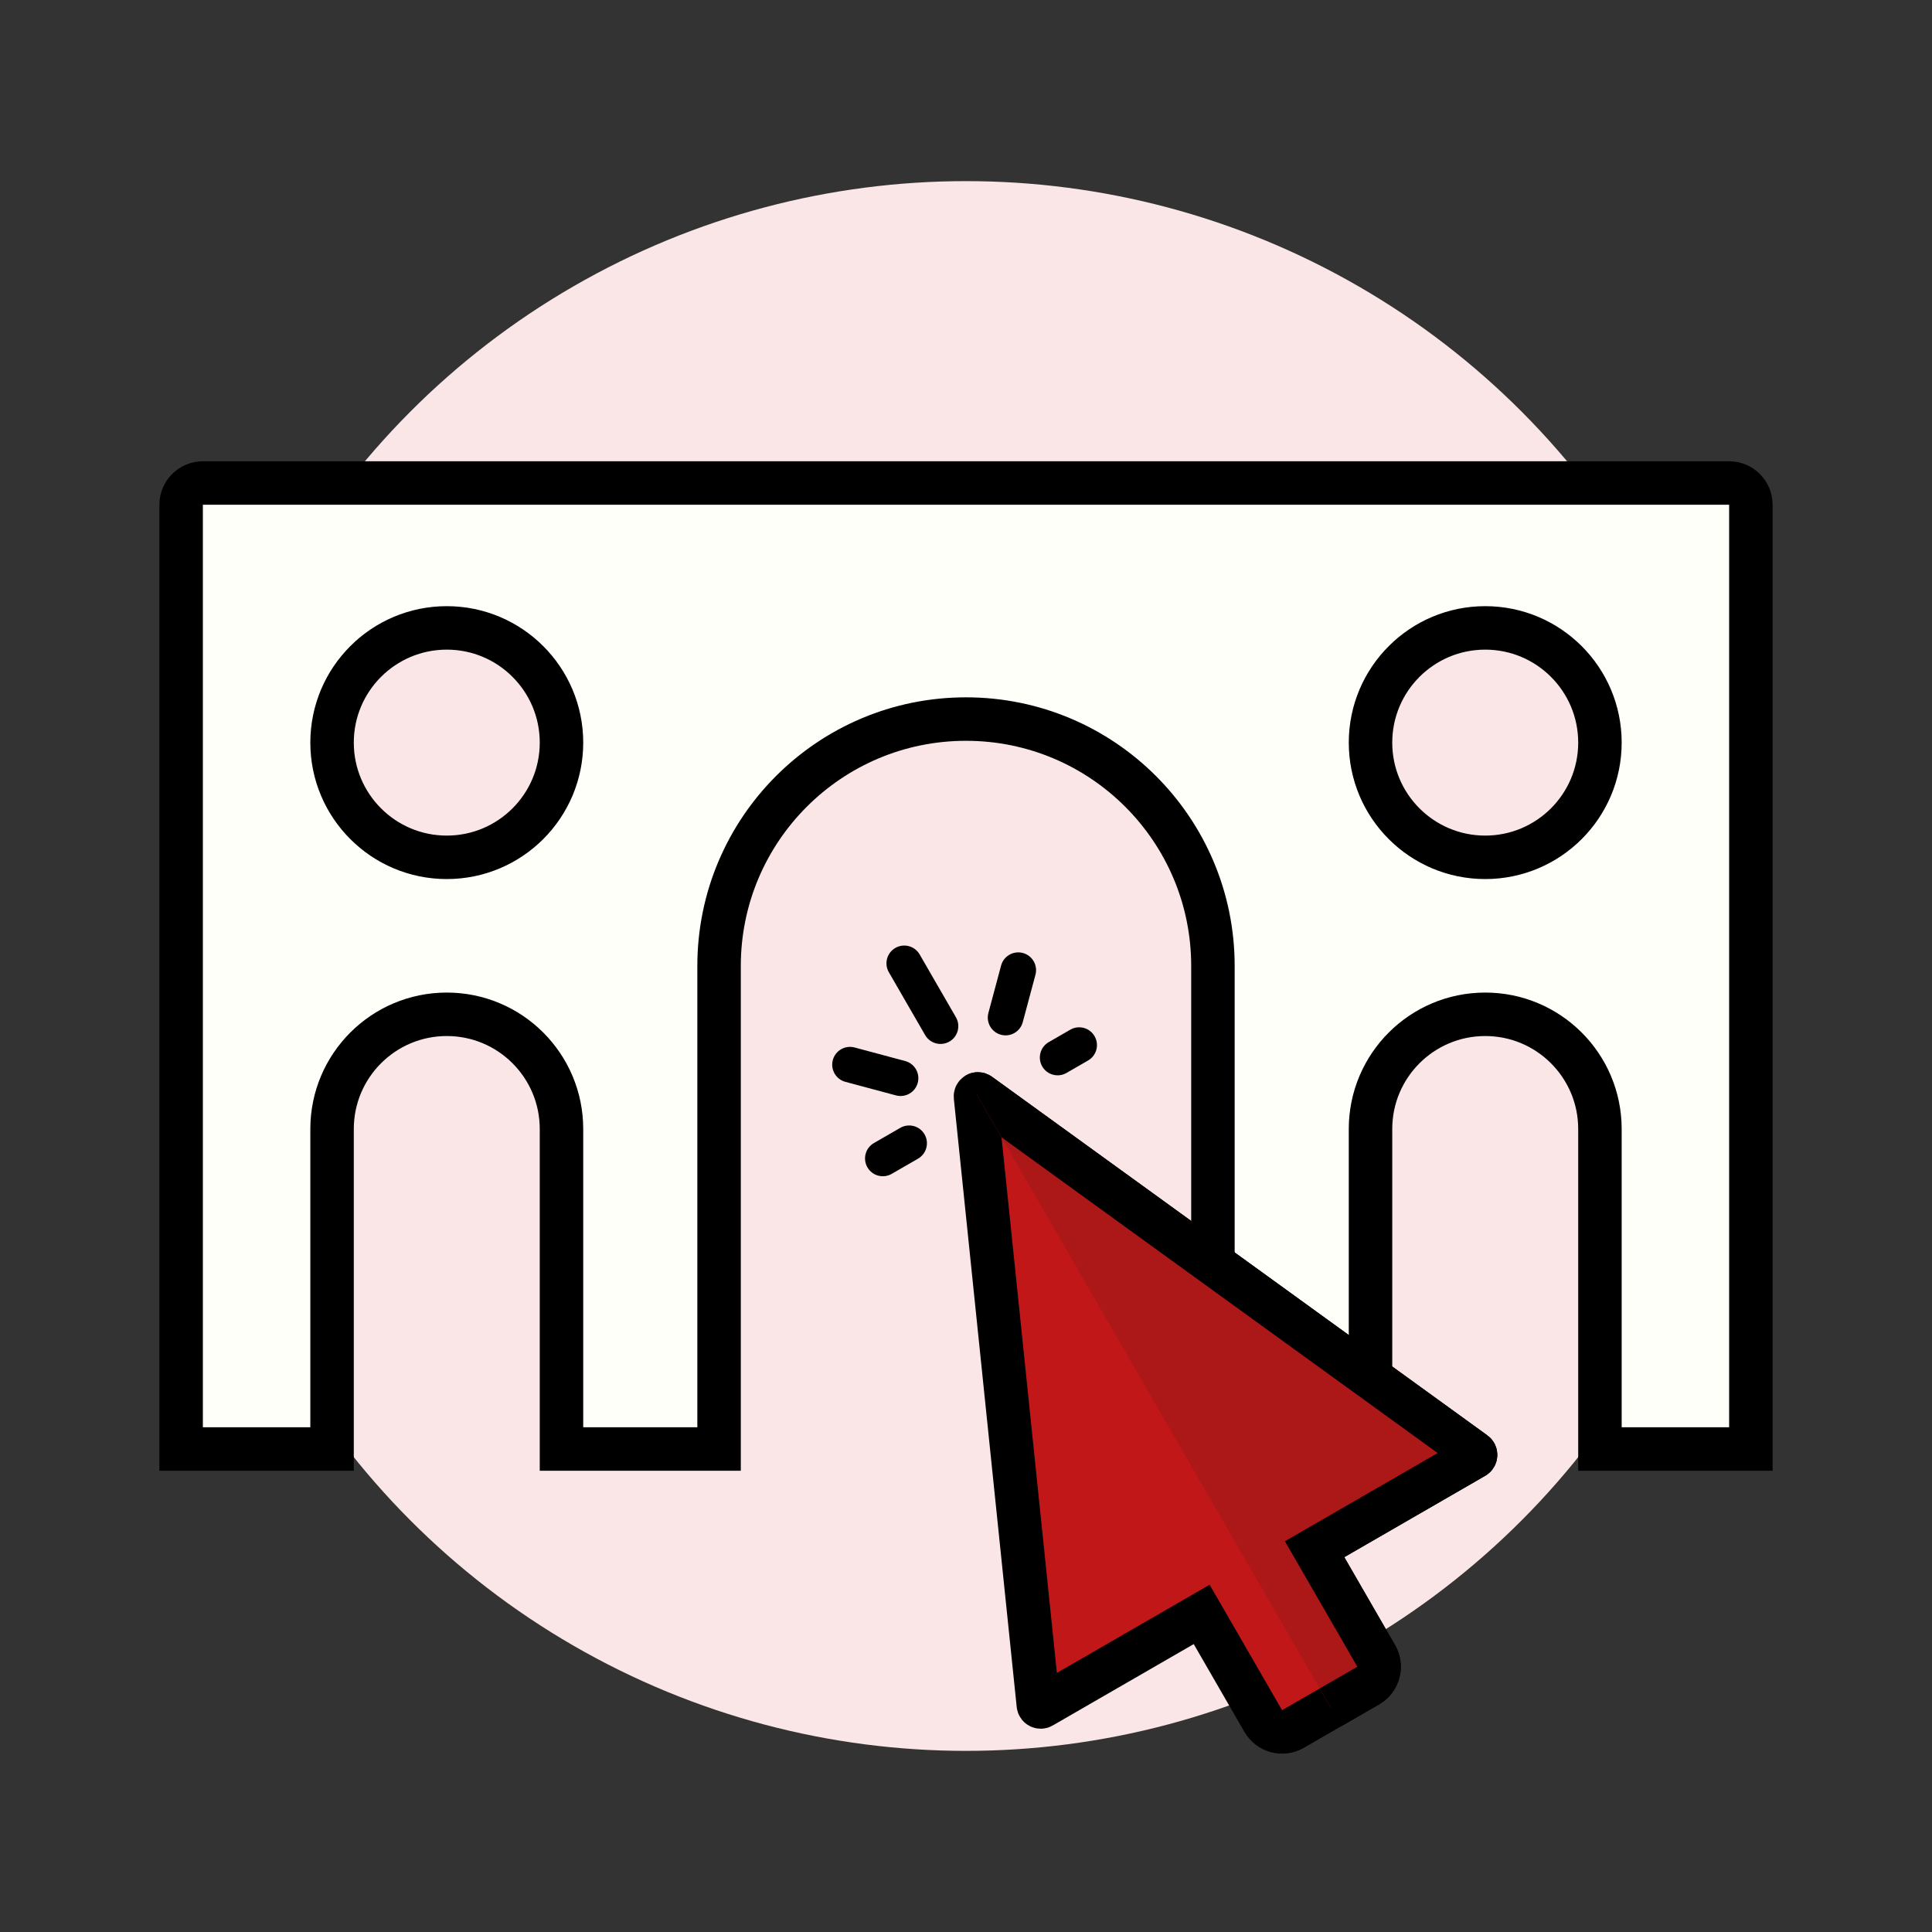
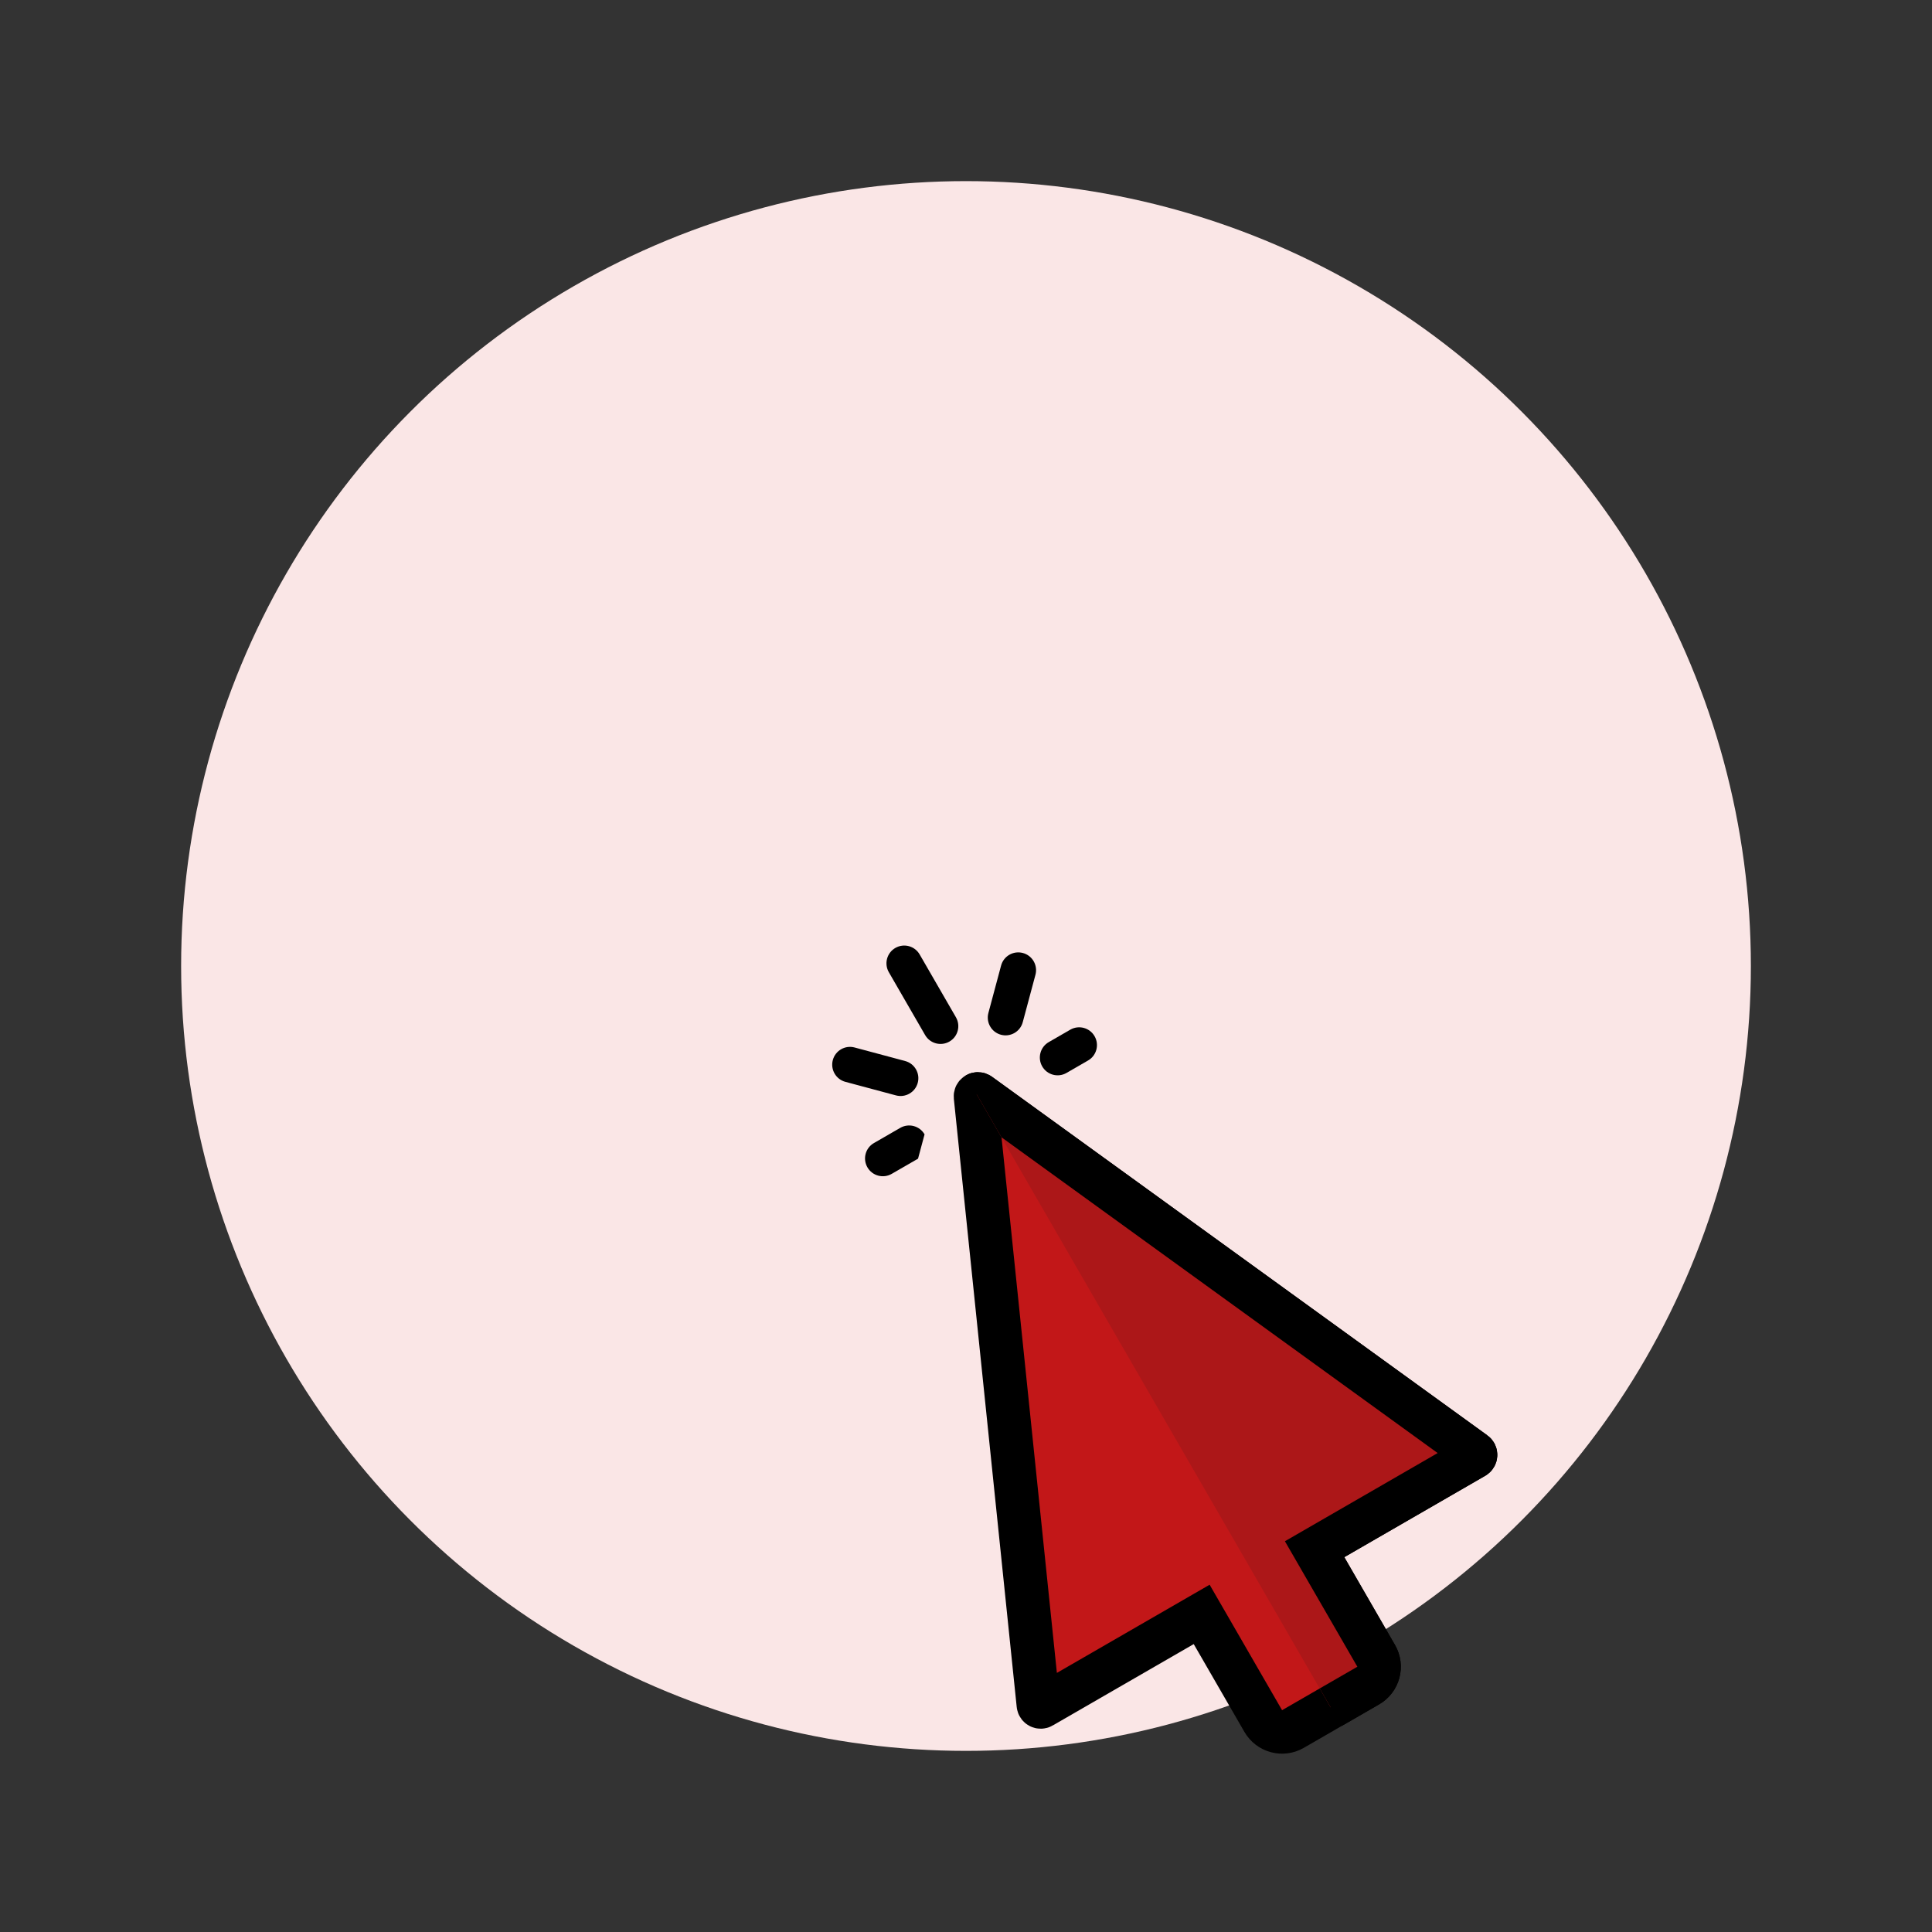
<svg xmlns="http://www.w3.org/2000/svg" xmlns:xlink="http://www.w3.org/1999/xlink" version="1.1" x="0px" y="0px" viewBox="0 0 800 800" style="enable-background:new 0 0 800 800;" xml:space="preserve">
  <rect x="0" y="0" width="800" height="800" fill="#333333" stroke="none" />
  <style type="text/css">
	.st0{fill:#FAE6E6;}
	.st1{opacity:0;fill:none;stroke:#C95959;stroke-miterlimit:10;}
	.st2{fill:#FFFFFA;stroke:#000000;stroke-width:18;stroke-miterlimit:10;}
	.st3{fill:#C21718;stroke:#000000;stroke-width:18;stroke-miterlimit:10;}
	.st4{fill:#FFFFFF;stroke:#000000;stroke-width:18;stroke-miterlimit:10;}
	.st5{fill:#E6E6E1;stroke:#000000;stroke-width:18;stroke-miterlimit:10;}
	
		.st6{clip-path:url(#SVGID_00000047759297072184772330000002369897481174204601_);fill:#AC1718;stroke:#000000;stroke-width:18;stroke-miterlimit:10;}
	
		.st7{clip-path:url(#SVGID_00000069400359092851392170000014557987989538357144_);fill:#F0F0E6;stroke:#000000;stroke-width:18;stroke-miterlimit:10;}
	
		.st8{clip-path:url(#SVGID_00000173147401123876054760000015912762444808670610_);fill:#AC1718;stroke:#000000;stroke-width:18;stroke-miterlimit:10;}
</style>
  <g id="LENTE_x2B_PANEL">
    <circle class="st0" cx="4057.81" cy="400" r="325" />
    <path class="st1" d="M4395.81,750h-676c-6.6,0-12-5.4-12-12V62c0-6.6,5.4-12,12-12h676c6.6,0,12,5.4,12,12v676   C4407.81,744.6,4402.41,750,4395.81,750z" />
-     <path class="st1" d="M4370.81,725h-626c-6.6,0-12-5.4-12-12V87c0-6.6,5.4-12,12-12h626c6.6,0,12,5.4,12,12v626   C4382.81,719.6,4377.41,725,4370.81,725z" />
    <g id="Panel">
      <path class="st2" d="M4373.81,600h-632c-4.95,0-9-4.05-9-9V209c0-4.95,4.05-9,9-9h632c4.95,0,9,4.05,9,9v382    C4382.81,595.95,4378.76,600,4373.81,600z" />
      <path class="st2" d="M4333.81,552.21h-552c-4.95,0-9-4.05-9-9V396.37c0-4.95,4.05-9,9-9h552c4.95,0,9,4.05,9,9v146.84    C4342.81,548.16,4338.76,552.21,4333.81,552.21z" />
      <path d="M4373.81,274.15h-632c-4.97,0-9-4.03-9-9l0,0c0-4.97,4.03-9,9-9h632c4.97,0,9,4.03,9,9l0,0    C4382.81,270.12,4378.78,274.15,4373.81,274.15z" />
      <path d="M4030.19,322.24h-254.67c-4.97,0-9-4.03-9-9l0,0c0-4.97,4.03-9,9-9h254.67c4.97,0,9,4.03,9,9l0,0    C4039.19,318.21,4035.16,322.24,4030.19,322.24z" />
      <path d="M3908.61,357.28h-133.09c-4.97,0-9-4.03-9-9l0,0c0-4.97,4.03-9,9-9h133.09c4.97,0,9,4.03,9,9l0,0    C3917.61,353.25,3913.58,357.28,3908.61,357.28z" />
      <path d="M4344.95,241h-14.62c-4.97,0-9-4.03-9-9v0c0-4.97,4.03-9,9-9h14.62c4.97,0,9,4.03,9,9v0    C4353.95,236.97,4349.92,241,4344.95,241z" />
-       <circle cx="3775.52" cy="232" r="9" />
      <circle cx="3805.52" cy="232" r="9" />
      <circle cx="3835.52" cy="232" r="9" />
    </g>
    <g id="Lente">
      <path class="st3" d="M4247.89,608.39c34.72-27.47,57.01-69.98,57.01-117.7c0-82.84-67.16-150-150-150c-82.84,0-150,67.16-150,150    s67.16,150,150,150c18.52,0,36.24-3.36,52.62-9.5l46.08,79.82c2.48,4.3,7.99,5.78,12.29,3.29l24.57-14.19    c4.3-2.49,5.78-7.99,3.29-12.29L4247.89,608.39z" />
      <circle class="st4" cx="4154.89" cy="490.7" r="105" />
    </g>
  </g>
  <g id="PIN_x2B_LIBRP">
    <path class="st1" d="M2274.93,725h-626c-6.6,0-12-5.4-12-12V87c0-6.6,5.4-12,12-12h626c6.6,0,12,5.4,12,12v626   C2286.93,719.6,2281.53,725,2274.93,725z" />
    <path class="st1" d="M2299.93,750h-676c-6.6,0-12-5.4-12-12V62c0-6.6,5.4-12,12-12h676c6.6,0,12,5.4,12,12v676   C2311.93,744.6,2306.53,750,2299.93,750z" />
    <circle class="st0" cx="1961.93" cy="400" r="325" />
    <g id="Livello_4">
      <path class="st5" d="M1962.06,647.99c0,0,0,14.68,0,20.32s43.07-37.82,147.6-45.16c104.52-7.34,172.17,30.49,177.04,29.92    c4.87-0.56-71.49-254.61-76.36-260.26c-4.87-5.65-59.03-12.98-59.03-12.98L1962.06,647.99z" />
      <path class="st2" d="M1962.59,389.45c-5.36,3.36,36.51-20.67,53.92-29.38c20.32-10.16,116.69-27.39,160.51,10.16    c3.95,3.39,67.75,225.25,65.49,228.08c-2.26,2.82-84.97-29.92-171.91-12.42c-86.94,17.5-101.8,63.23-106.1,59.84    C1960.2,642.35,1962.59,389.45,1962.59,389.45z" />
      <path class="st5" d="M1961.79,647.99c0,0,0,14.68,0,20.32s-43.07-37.82-147.6-45.16c-104.52-7.34-172.17,30.49-177.04,29.92    c-4.87-0.56,71.49-254.61,76.36-260.26s59.03-12.98,59.03-12.98L1961.79,647.99z" />
      <path class="st2" d="M1961.27,389.45c5.36,3.36-36.51-20.67-53.92-29.38c-20.32-10.16-116.69-27.39-160.51,10.16    c-3.95,3.39-67.75,225.25-65.49,228.08c2.26,2.82,84.97-29.92,171.91-12.42c86.94,17.5,101.8,63.23,106.1,59.84    C1963.65,642.35,1961.27,389.45,1961.27,389.45z" />
    </g>
    <g>
-       <path class="st3" d="M2095.92,250.81c0,73.51-134,241.64-134,241.64s-134-168.14-134-241.64s60.49-134,134-134    S2095.92,177.3,2095.92,250.81z" />
      <g>
        <defs>
          <rect id="SVGID_1_" x="1961.47" y="43.11" width="182.85" height="539.34" />
        </defs>
        <clipPath id="SVGID_00000091730087708348888920000018285961042869401521_">
          <use xlink:href="#SVGID_1_" style="overflow:visible;" />
        </clipPath>
        <path style="clip-path:url(#SVGID_00000091730087708348888920000018285961042869401521_);fill:#AC1718;stroke:#000000;stroke-width:18;stroke-miterlimit:10;" d="     M2095.47,250.81c0,73.51-134,241.64-134,241.64s-134-168.14-134-241.64s60.49-134,134-134S2095.47,177.3,2095.47,250.81z" />
      </g>
      <circle class="st4" cx="1961.93" cy="250.81" r="70" />
      <g>
        <defs>
          <rect id="SVGID_00000112595260166414622700000012411709648306681023_" x="1961.47" y="43.11" width="182.85" height="539.34" />
        </defs>
        <clipPath id="SVGID_00000053546930196600739750000012551383753180176263_">
          <use xlink:href="#SVGID_00000112595260166414622700000012411709648306681023_" style="overflow:visible;" />
        </clipPath>
        <circle style="clip-path:url(#SVGID_00000053546930196600739750000012551383753180176263_);fill:#F0F0E6;stroke:#000000;stroke-width:18;stroke-miterlimit:10;" cx="1961.93" cy="250.81" r="70" />
      </g>
    </g>
  </g>
  <g id="CURSORE_x2B_MONUMENTO">
-     <path class="st1" d="M713,725H87c-6.6,0-12-5.4-12-12V87c0-6.6,5.4-12,12-12h626c6.6,0,12,5.4,12,12v626   C725,719.6,719.6,725,713,725z" />
    <path class="st1" d="M738,750H62c-6.6,0-12-5.4-12-12V62c0-6.6,5.4-12,12-12h676c6.6,0,12,5.4,12,12v676   C750,744.6,744.6,750,738,750z" />
    <circle class="st0" cx="400" cy="400" r="325" />
-     <path class="st2" d="M716,200H84c-4.95,0-9,4.05-9,9v391h62.5V467.5c0-26.23,21.27-47.5,47.5-47.5s47.5,21.27,47.5,47.5V600h65.25   V400c0-56.47,45.78-102.25,102.25-102.25S502.25,343.53,502.25,400v200h65.25V467.5c0-26.23,21.27-47.5,47.5-47.5   s47.5,21.27,47.5,47.5V600H725V209C725,204.05,720.95,200,716,200z M185,355c-26.23,0-47.5-21.27-47.5-47.5S158.77,260,185,260   s47.5,21.27,47.5,47.5S211.23,355,185,355z M615,355c-26.23,0-47.5-21.27-47.5-47.5S588.77,260,615,260s47.5,21.27,47.5,47.5   S641.23,355,615,355z" />
    <g>
      <path class="st3" d="M610.59,601.63L405.5,453.16c-0.7-0.51-1.67,0.05-1.58,0.91l26.03,251.85c0.07,0.72,0.87,1.13,1.49,0.76    l66.15-38.19l25.5,44.17c2.49,4.3,7.99,5.78,12.29,3.29l31.18-18c4.3-2.49,5.78-7.99,3.29-12.29l-25.5-44.17l66.15-38.19    C611.13,602.94,611.18,602.05,610.59,601.63z" />
      <g>
        <defs>
          <rect id="SVGID_00000057107555233551620130000010243704233610401160_" x="469.78" y="383.34" transform="matrix(0.866 -0.5 0.5 0.866 -203.304 340.078)" width="126.32" height="332.15" />
        </defs>
        <clipPath id="SVGID_00000127764442509430686450000011280485633562171317_">
          <use xlink:href="#SVGID_00000057107555233551620130000010243704233610401160_" style="overflow:visible;" />
        </clipPath>
        <path style="clip-path:url(#SVGID_00000127764442509430686450000011280485633562171317_);fill:#AC1718;stroke:#000000;stroke-width:18;stroke-miterlimit:10;" d="     M610.59,601.63L405.5,453.16c-0.7-0.51-1.67,0.05-1.58,0.91l26.03,251.85c0.07,0.72,0.87,1.13,1.49,0.76l66.15-38.19l25.5,44.17     c2.49,4.3,7.99,5.78,12.29,3.29l31.18-18c4.3-2.49,5.78-7.99,3.29-12.29l-25.5-44.17l66.15-38.19     C611.13,602.94,611.18,602.05,610.59,601.63z" />
      </g>
    </g>
    <g>
      <path d="M383.07,428.59l-15.02-26.01c-2.03-3.52-0.83-8.03,2.7-10.06h0c3.52-2.03,8.03-0.83,10.06,2.7l15.02,26.01    c2.03,3.52,0.83,8.03-2.7,10.06l0,0C389.61,433.32,385.1,432.11,383.07,428.59z" />
      <path d="M371,453.58l-20.94-5.61c-3.93-1.05-6.26-5.09-5.21-9.02l0,0c1.05-3.93,5.09-6.26,9.02-5.21l20.94,5.61    c3.93,1.05,6.26,5.09,5.21,9.02h0C378.97,452.3,374.93,454.63,371,453.58z" />
-       <path d="M380.14,479.78l-10.9,6.29c-3.52,2.03-8.03,0.83-10.06-2.7l0,0c-2.03-3.52-0.83-8.03,2.7-10.06l10.9-6.29    c3.52-2.03,8.03-0.83,10.06,2.7l0,0C384.87,473.24,383.66,477.74,380.14,479.78z" />
+       <path d="M380.14,479.78l-10.9,6.29c-3.52,2.03-8.03,0.83-10.06-2.7l0,0c-2.03-3.52-0.83-8.03,2.7-10.06l10.9-6.29    c3.52-2.03,8.03-0.83,10.06,2.7l0,0z" />
      <path d="M434.26,431.52l8.92-5.15c3.52-2.03,8.03-0.83,10.06,2.7l0,0c2.03,3.52,0.83,8.03-2.7,10.06l-8.92,5.15    c-3.52,2.03-8.03,0.83-10.06-2.7l0,0C429.53,438.06,430.74,433.55,434.26,431.52z" />
      <path d="M409.27,419.45l5.26-19.63c1.05-3.93,5.09-6.26,9.02-5.21h0c3.93,1.05,6.26,5.09,5.21,9.02l-5.26,19.63    c-1.05,3.93-5.09,6.26-9.02,5.21l0,0C410.55,427.42,408.22,423.38,409.27,419.45z" />
    </g>
  </g>
</svg>